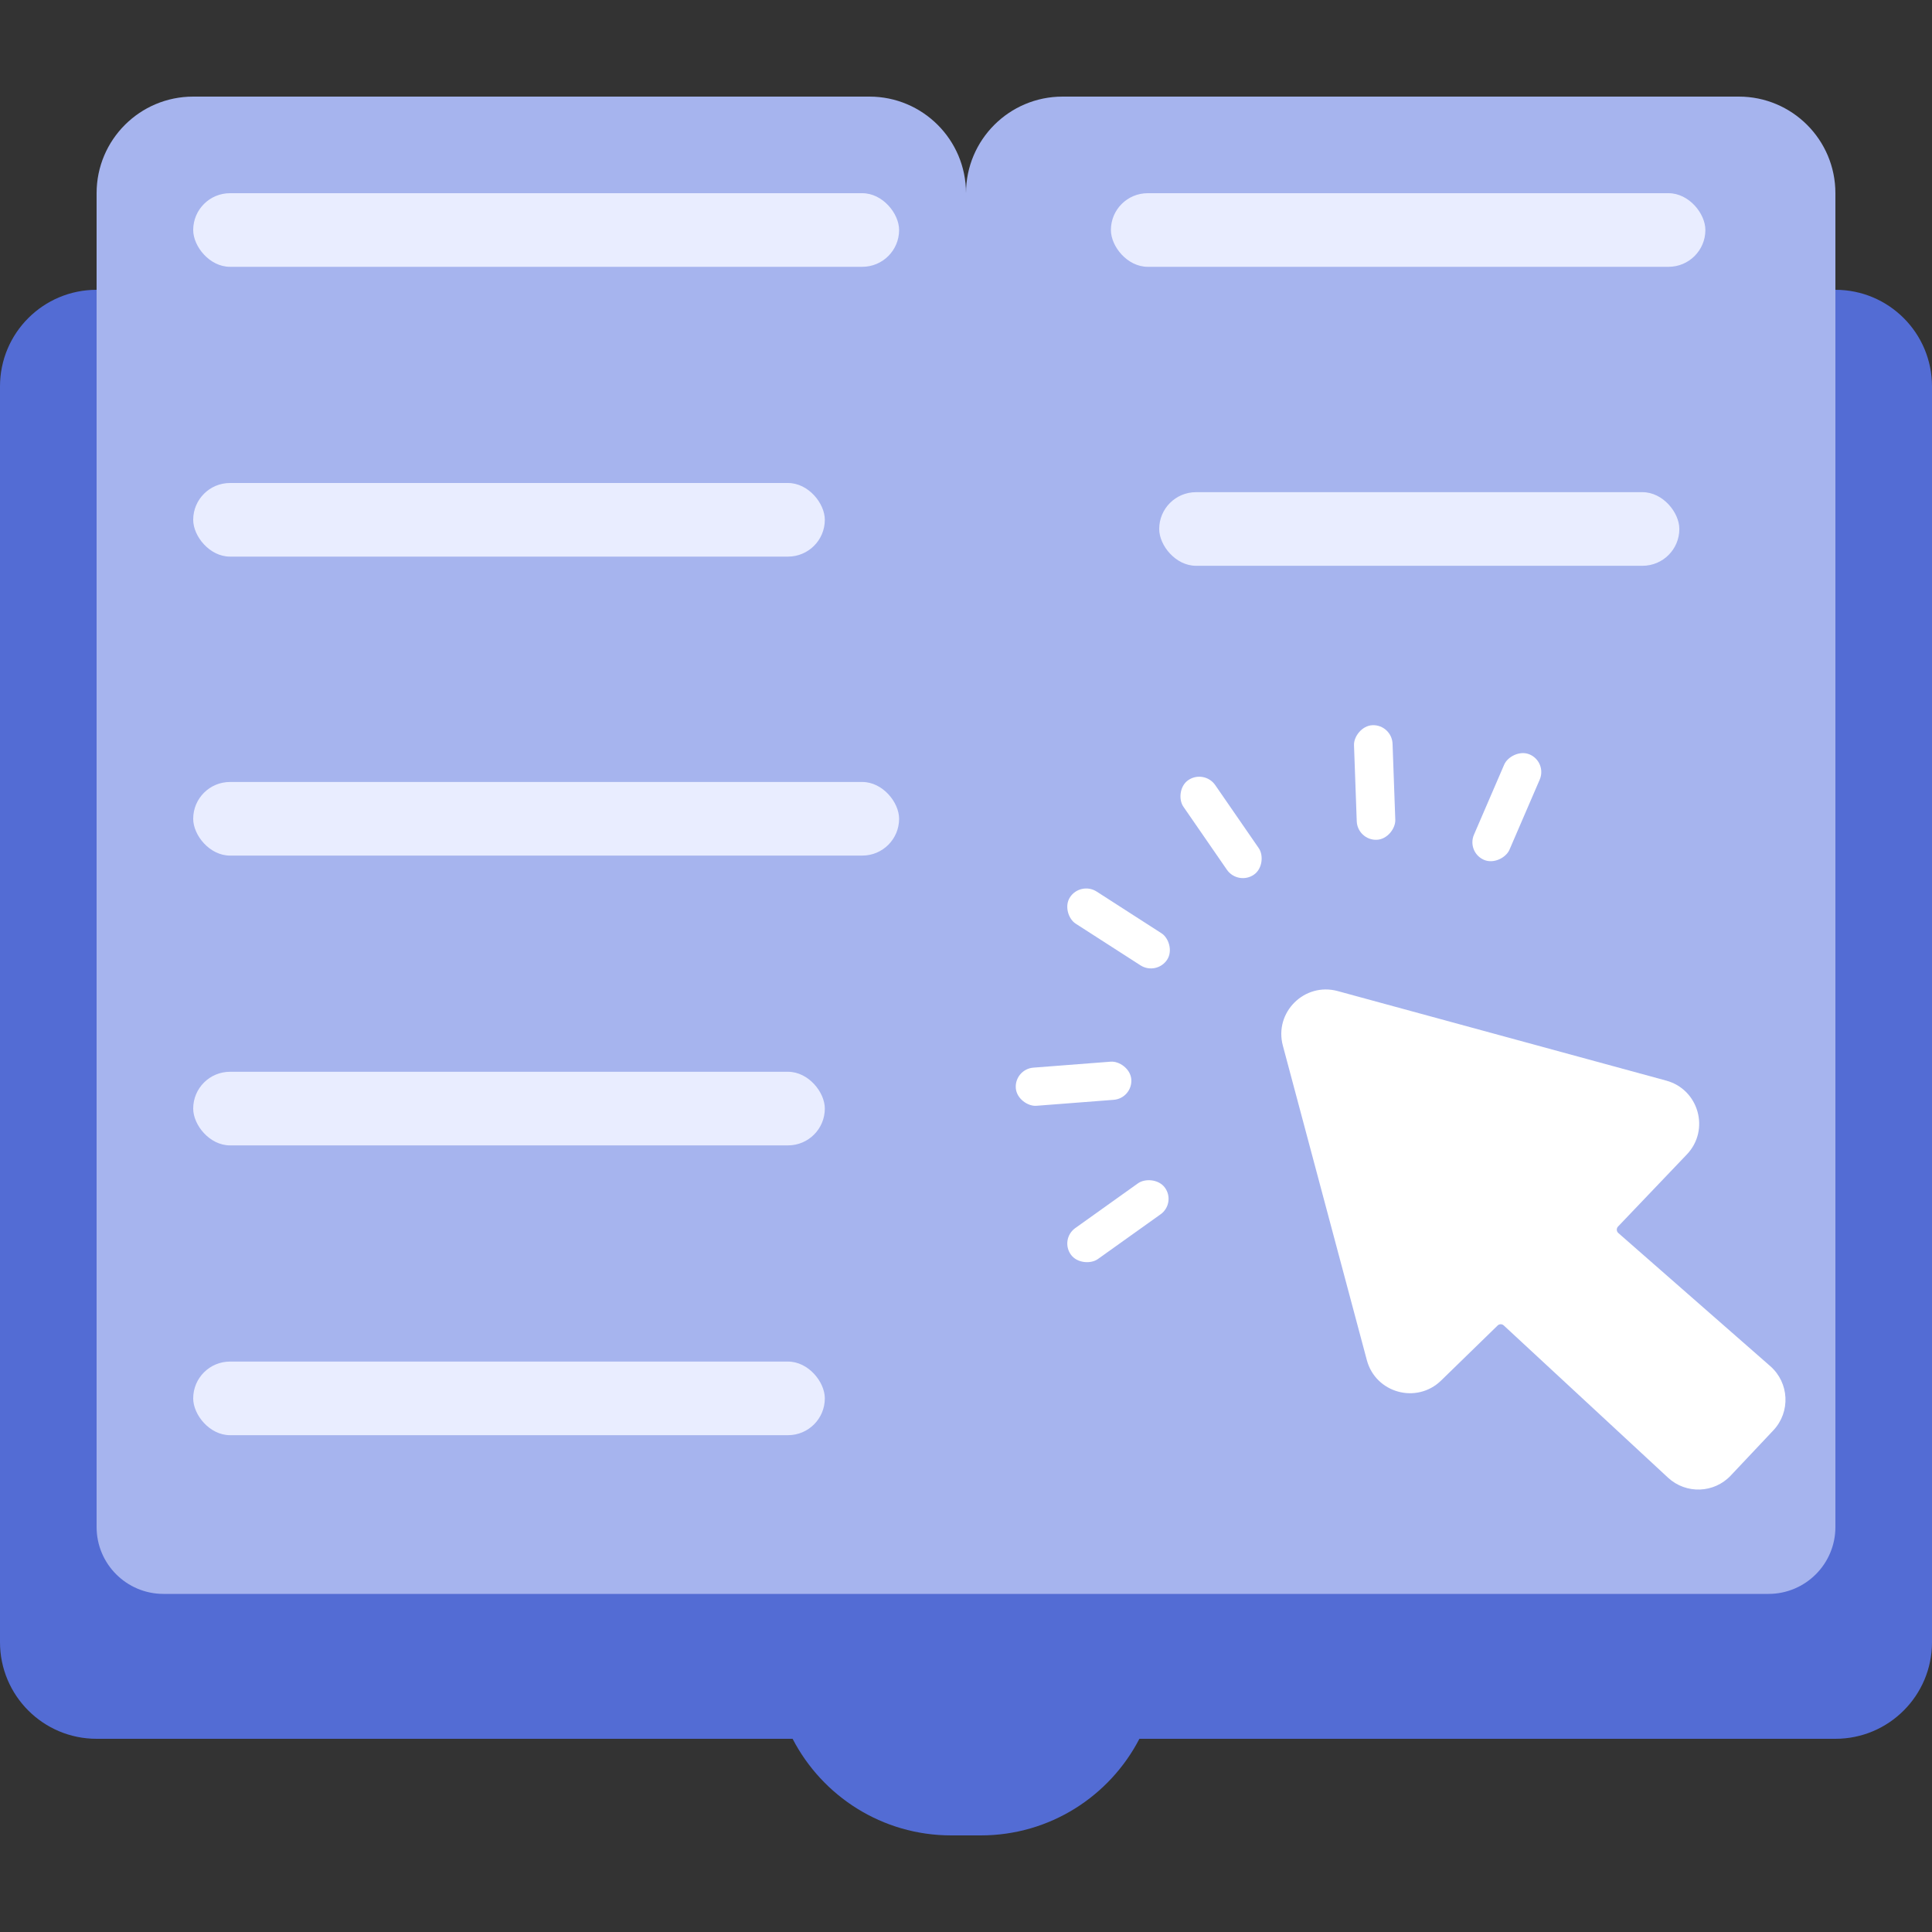
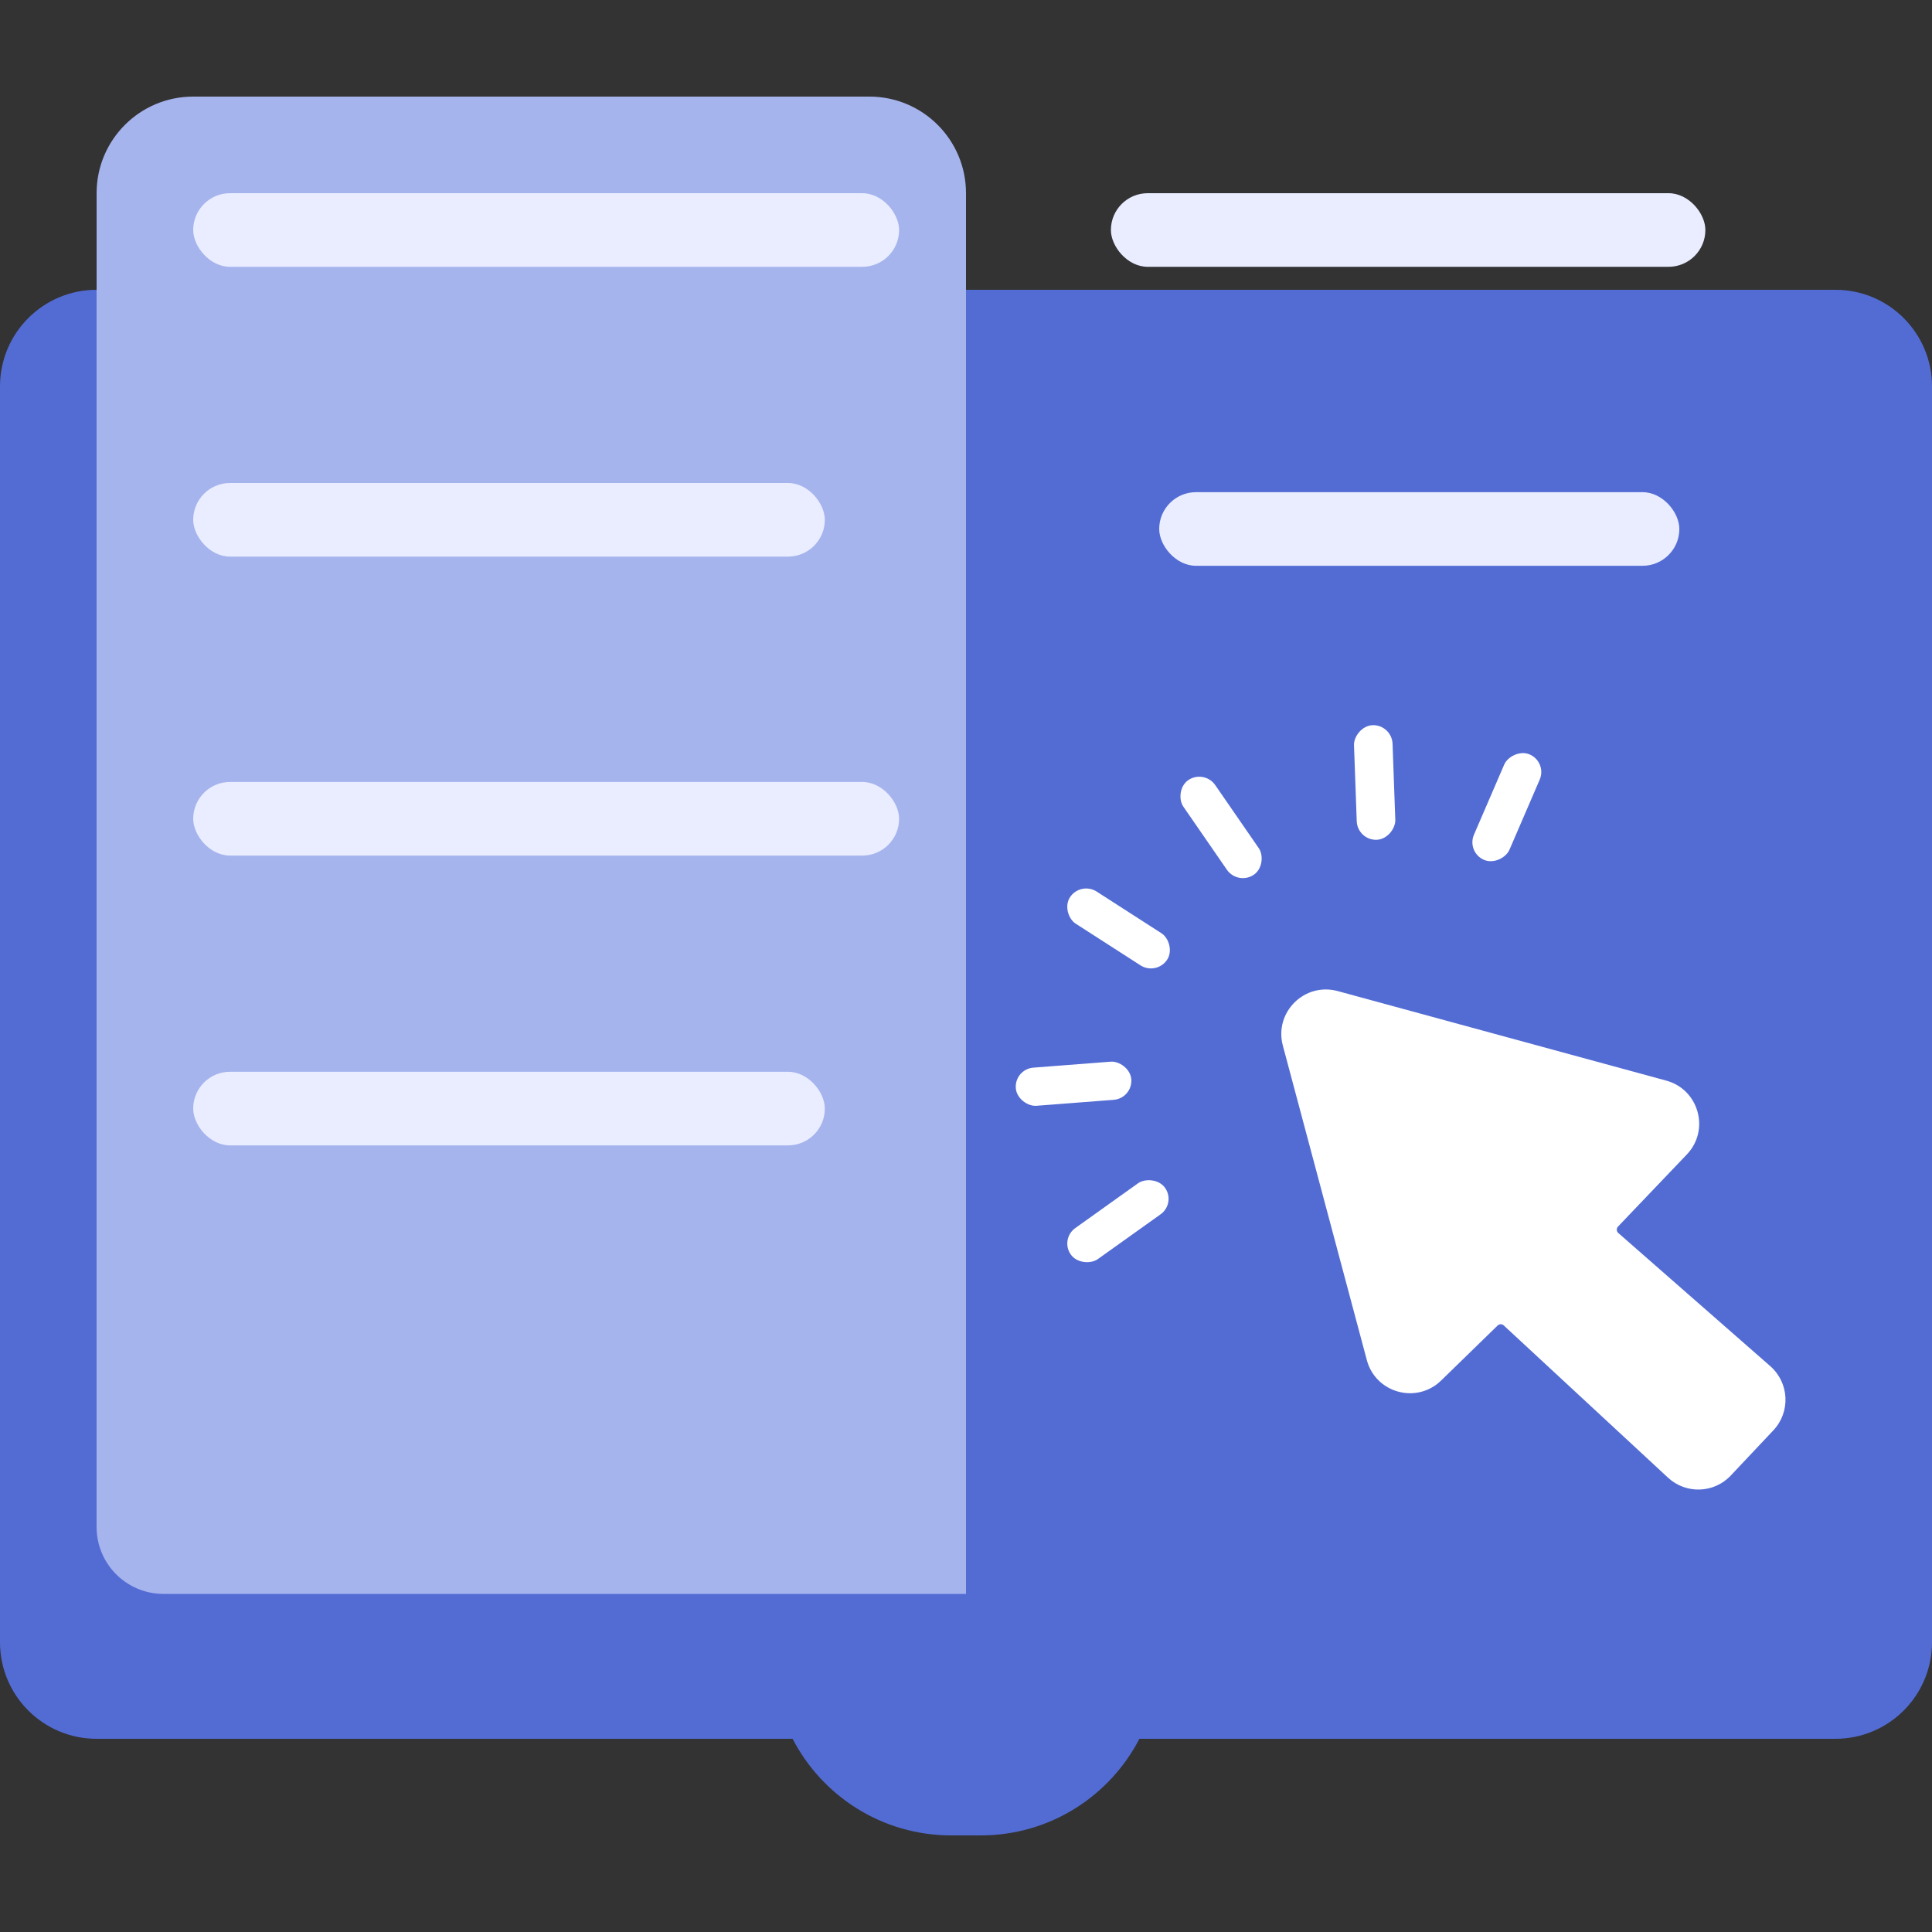
<svg xmlns="http://www.w3.org/2000/svg" width="40" height="40" viewBox="0 0 40 40" fill="none">
  <rect x="0" y="0" width="40" height="40" fill="#333333" stroke="none" />
  <g id="Icon-3">
    <g id="Group 26845">
      <path id="Union" fill-rule="evenodd" clip-rule="evenodd" d="M0 34C0 35.105 0.895 36 2 36H16.41C17.025 37.188 18.265 38 19.694 38H20.306C21.735 38 22.975 37.188 23.59 36H38C39.105 36 40 35.105 40 34V8C40 6.895 39.105 6 38 6H2C0.895 6 0 6.895 0 8V34Z" fill="#536cd4" />
      <path id="Rectangle 9116" d="M3.385 33C2.62 33 2 32.38 2 31.615L2 4C2 2.895 2.895 2 4 2L18 2C19.105 2 20 2.895 20 4L20 33L3.385 33Z" fill="#A6B4EE" />
-       <path id="Rectangle 9124" d="M20 33L20 4C20 2.895 20.895 2 22 2L36 2C37.105 2 38 2.895 38 4L38 31.615C38 32.38 37.38 33 36.615 33L20 33Z" fill="#A6B4EE" />
      <rect id="Rectangle 9121" x="4" y="4" width="14.615" height="1.524" rx="0.762" fill="#E9EDFF" />
      <rect id="Rectangle 9141" x="23" y="4" width="12.308" height="1.524" rx="0.762" fill="#E9EDFF" />
      <rect id="Rectangle 9122" x="4" y="10" width="13.077" height="1.524" rx="0.762" fill="#E9EDFF" />
      <rect id="Rectangle 9142" x="24" y="10.19" width="10.769" height="1.524" rx="0.762" fill="#E9EDFF" />
      <rect id="Rectangle 9128" x="4" y="22.19" width="13.077" height="1.524" rx="0.762" fill="#E9EDFF" />
-       <rect id="Rectangle 9129" x="4" y="28.19" width="13.077" height="1.524" rx="0.762" fill="#E9EDFF" />
      <rect id="Rectangle 9123" x="4" y="16.19" width="14.615" height="1.524" rx="0.762" fill="#E9EDFF" />
      <g id="Group 39776">
        <path id="Vector 3" d="M34.924 23.902L33.499 25.395C33.463 25.433 33.466 25.494 33.505 25.528L36.652 28.285C37.045 28.63 37.074 29.232 36.716 29.613L35.834 30.549C35.486 30.919 34.906 30.938 34.534 30.593L31.134 27.442C31.098 27.408 31.042 27.409 31.007 27.443L29.836 28.583C29.33 29.075 28.481 28.841 28.299 28.16L26.56 21.648C26.376 20.96 27.008 20.332 27.695 20.519L34.498 22.373C35.173 22.557 35.407 23.396 34.924 23.902Z" fill="white" />
        <rect id="Rectangle 9132" width="0.794" height="2.391" rx="0.397" transform="matrix(-0.548 0.836 0.841 0.541 22.371 18.244)" fill="white" />
        <rect id="Rectangle 9139" width="0.792" height="2.398" rx="0.396" transform="matrix(0.079 0.997 0.997 -0.077 21 22.135)" fill="white" />
        <rect id="Rectangle 9140" width="0.794" height="2.39" rx="0.397" transform="matrix(0.589 0.808 0.814 -0.581 21.939 25.657)" fill="white" />
        <rect id="Rectangle 9136" width="0.797" height="2.383" rx="0.398" transform="matrix(-0.828 0.56 0.568 0.823 24.934 15.927)" fill="white" />
        <rect id="Rectangle 9137" width="0.799" height="2.375" rx="0.4" transform="matrix(-0.999 0.036 0.036 0.999 28.817 15)" fill="white" />
        <rect id="Rectangle 9138" width="0.798" height="2.379" rx="0.399" transform="matrix(-0.921 -0.39 -0.396 0.918 32.036 15.775)" fill="white" />
      </g>
    </g>
  </g>
</svg>